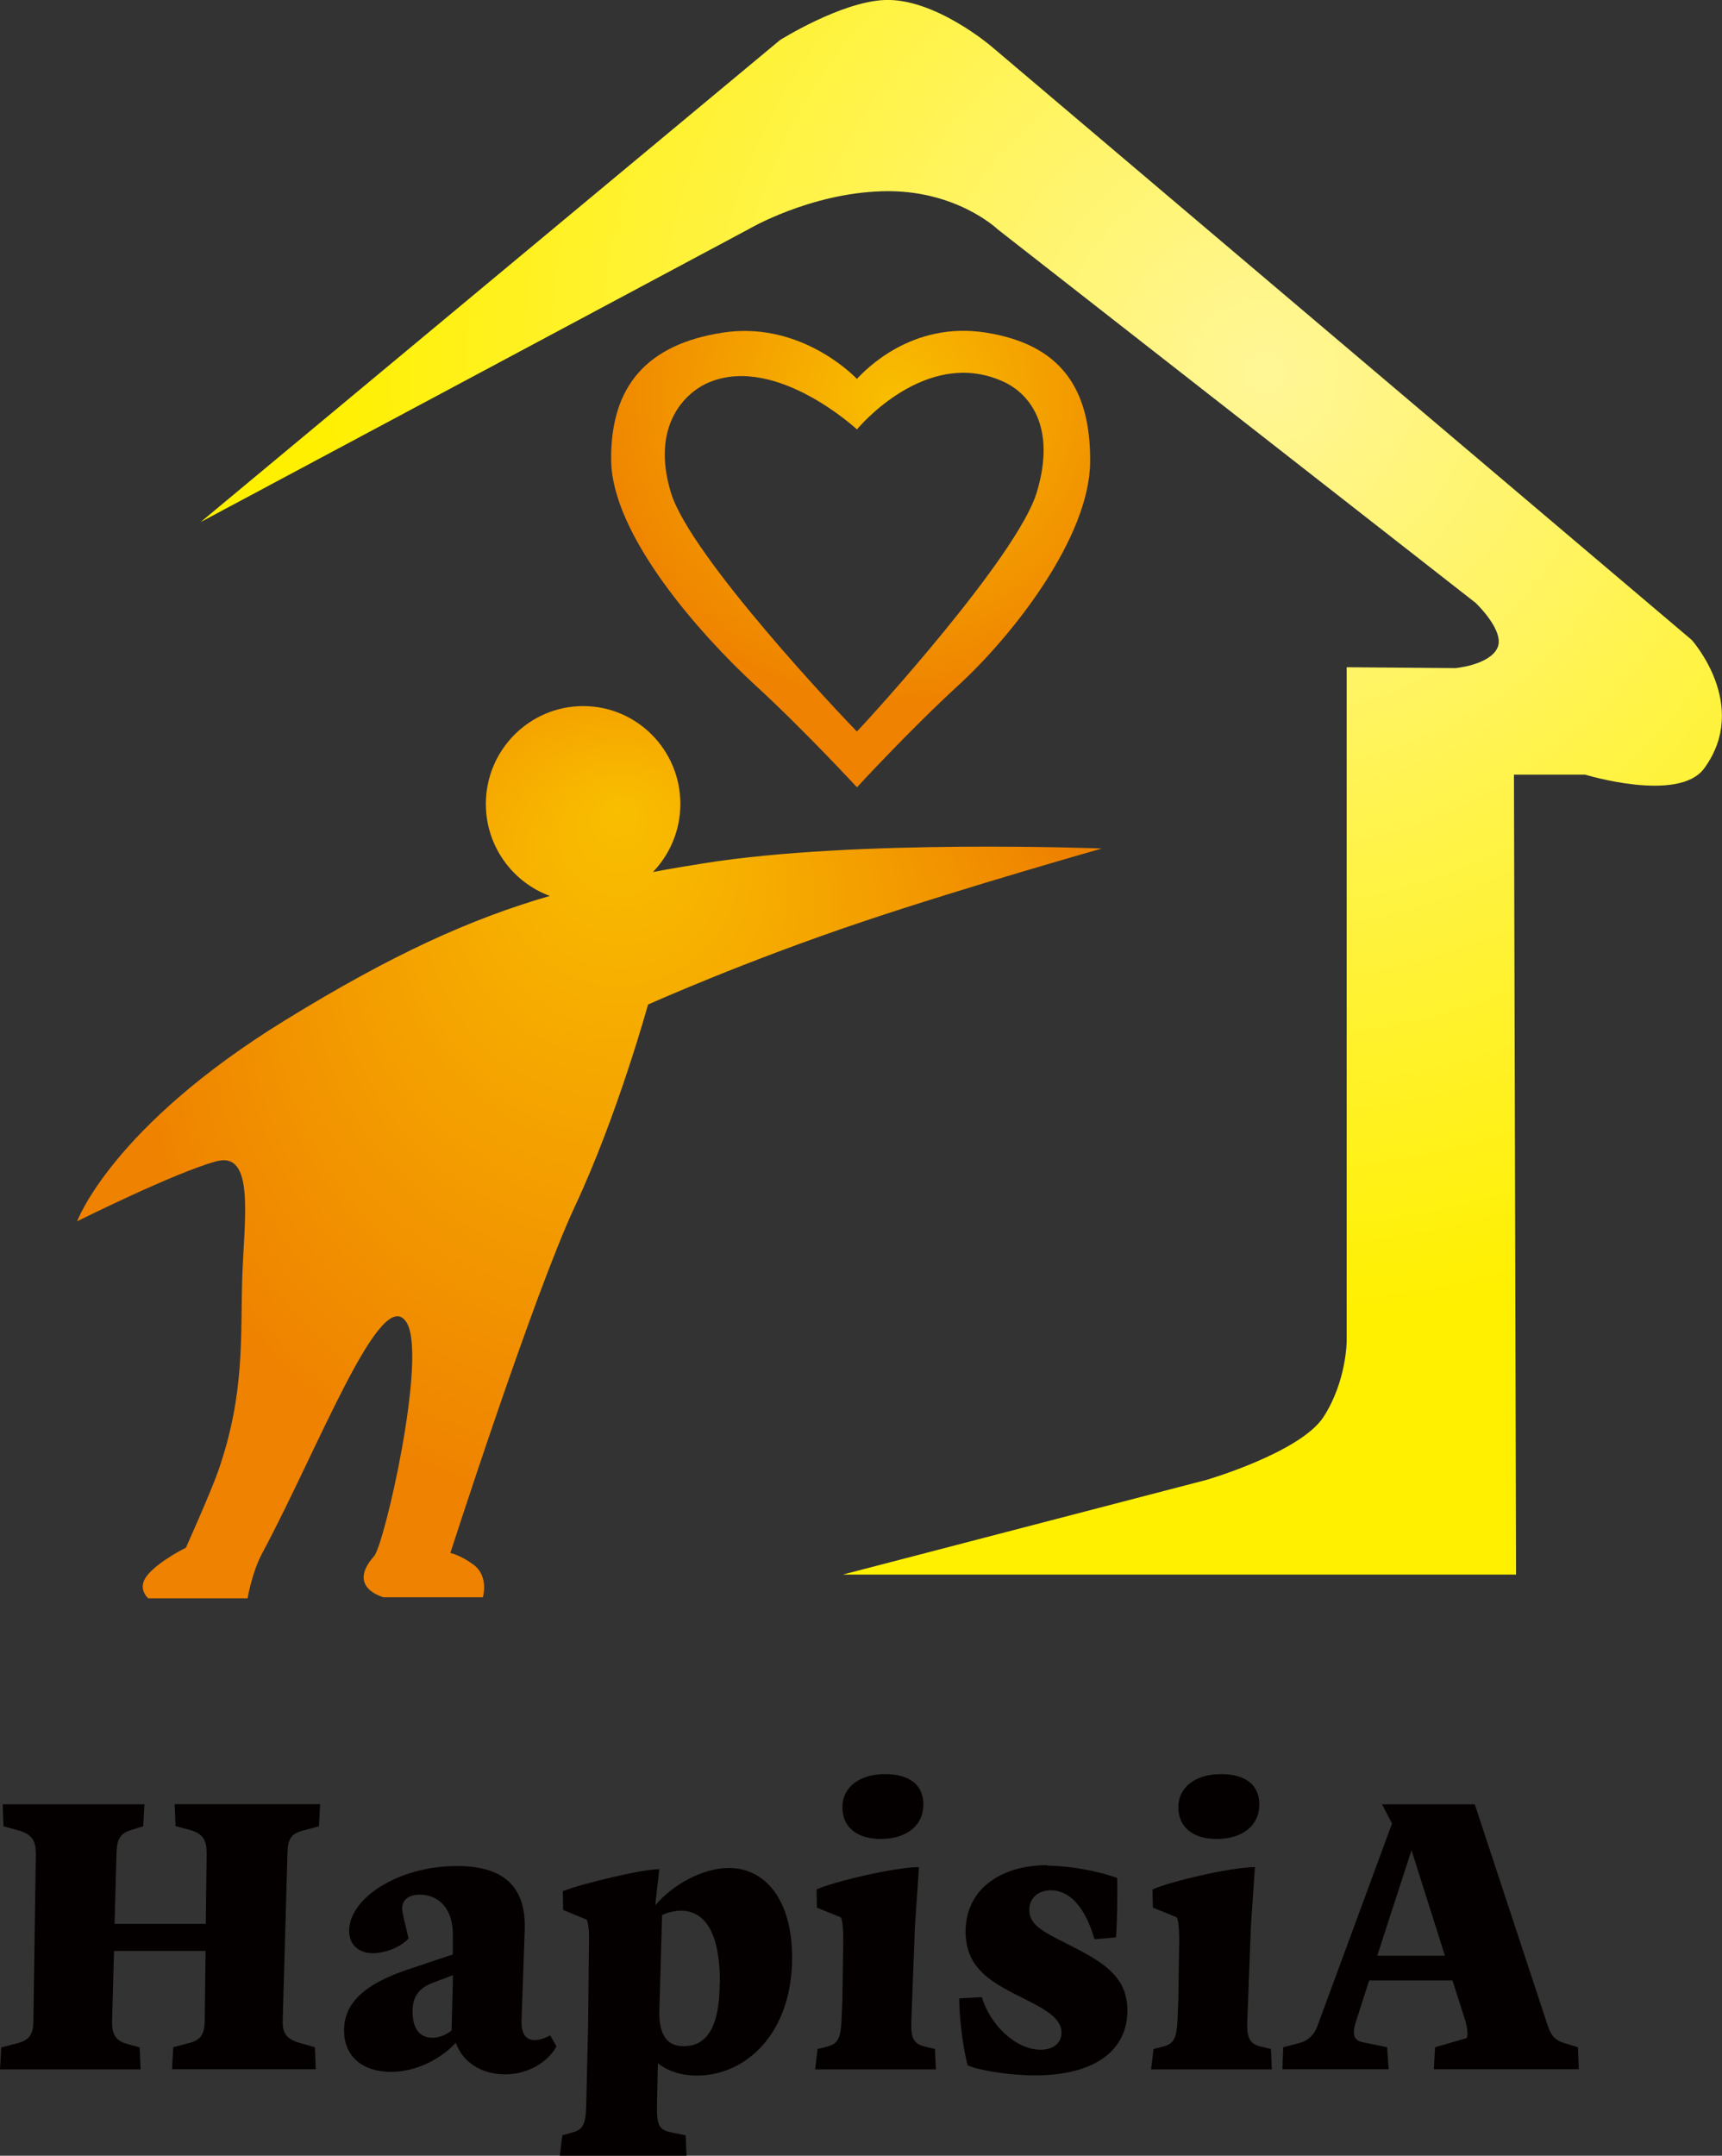
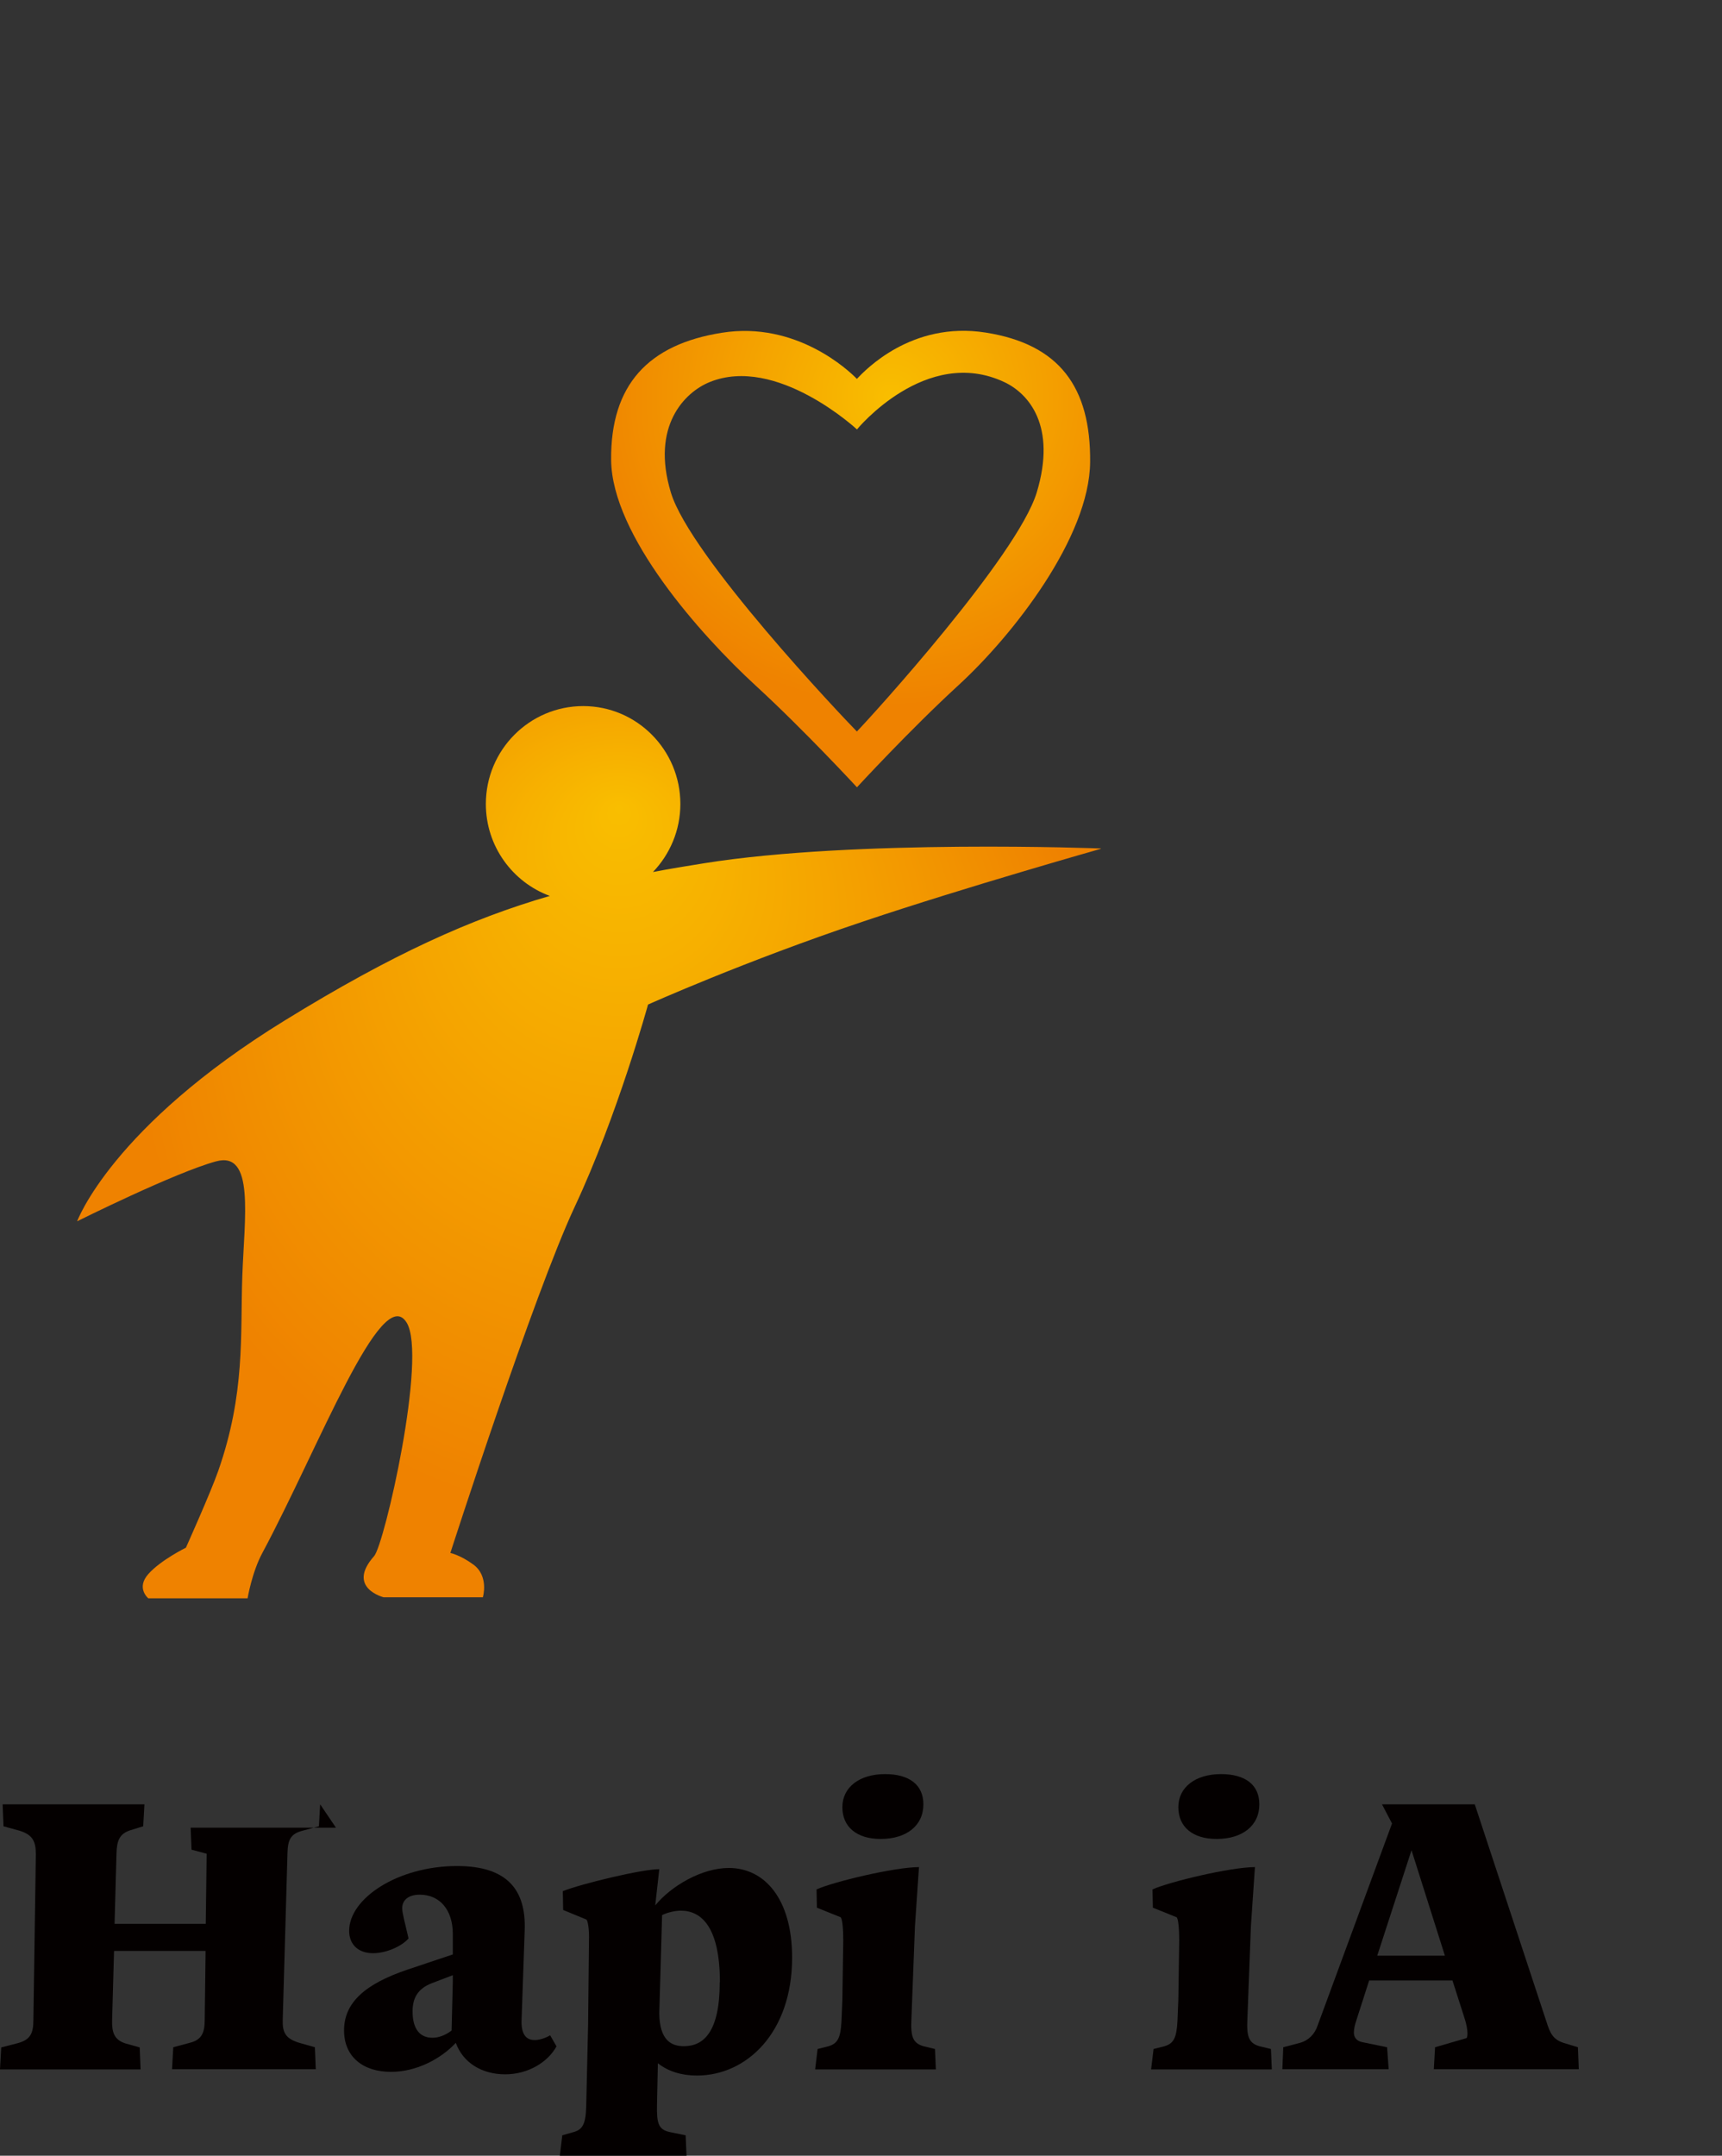
<svg xmlns="http://www.w3.org/2000/svg" id="_レイヤー_2" viewBox="0 0 98 122.64">
  <rect x="0" y="0" width="98" height="122.64" fill="#333333" stroke="none" />
  <defs>
    <style>.cls-1{fill:url(#_名称未設定グラデーション_1160);}.cls-1,.cls-2,.cls-3{fill-rule:evenodd;}.cls-2{fill:url(#_名称未設定グラデーション_1152);}.cls-3{fill:url(#_名称未設定グラデーション_1458);}.cls-4{fill:#040000;}</style>
    <radialGradient id="_名称未設定グラデーション_1458" cx="72" cy="21.16" fx="72" fy="21.16" r="54.24" gradientUnits="userSpaceOnUse">
      <stop offset="0" stop-color="#fff697" />
      <stop offset="1" stop-color="#fff000" />
    </radialGradient>
    <radialGradient id="_名称未設定グラデーション_1152" cx="50.71" cy="22.59" fx="50.71" fy="22.59" r="17.58" gradientUnits="userSpaceOnUse">
      <stop offset="0" stop-color="#f9be00" />
      <stop offset="1" stop-color="#ef8200" />
    </radialGradient>
    <radialGradient id="_名称未設定グラデーション_1160" cx="35.23" cy="59.2" fx="35.23" fy="45.94" r="27.32" gradientUnits="userSpaceOnUse">
      <stop offset="0" stop-color="#f9be00" />
      <stop offset="1" stop-color="#ef8200" />
    </radialGradient>
  </defs>
  <g id="design">
-     <path class="cls-3" d="M11.42,29.7L44.39,2.28S47.84.11,50.34,0c2.85-.12,6.07,2.63,6.07,2.63l39.87,33.78s3.33,3.71.71,7.3c-1.45,1.99-6.78.36-6.78.36h-4.05l.12,45.51h-38.32l20.71-5.39s5.35-1.56,6.66-3.59c1.31-2.04,1.31-4.31,1.31-4.31v-38.33l6.19.05s1.9-.17,2.38-1.13c.48-.96-1.23-2.58-1.23-2.58l-27.21-21.26s-2.38-2.28-6.55-2.16c-4.17.12-7.62,2.16-7.62,2.16L11.42,29.7Z" />
    <path class="cls-2" d="M48.77,21.56c-.46-.48-3.46-3.3-7.68-2.63-4.2.66-6.35,2.97-6.31,7.24.04,4.28,5.08,9.94,8.21,12.82,2.75,2.52,5.78,5.8,5.78,5.8,0,0,3.03-3.29,5.77-5.8,3.14-2.88,7.46-8.43,7.5-12.7.04-4.27-1.75-6.71-5.95-7.37-4.22-.66-6.86,2.15-7.32,2.63ZM48.77,41.62c-.81-.82-9.5-9.98-10.59-13.6-1.15-3.79.8-5.71,2.2-6.28,3.81-1.56,8.39,2.69,8.39,2.69,0,0,3.93-4.79,8.39-2.69,1.38.65,2.99,2.49,1.84,6.28-1.1,3.62-9.43,12.77-10.24,13.6Z" />
    <path class="cls-1" d="M62.64,48.27s-13.92-.54-22.56.84c-1.01.16-1.98.32-2.92.5.96-1,1.56-2.37,1.56-3.87,0-3.08-2.48-5.57-5.53-5.57s-5.54,2.49-5.54,5.57c0,2.4,1.52,4.45,3.64,5.23-4.51,1.31-8.95,3.31-15.06,7.07-9.88,6.07-11.84,11.44-11.84,11.44,0,0,5.58-2.78,7.91-3.41,2.2-.6,1.61,3.18,1.49,6.53-.12,3.35.18,6.65-1.37,11.08-.43,1.23-1.84,4.37-1.84,4.37,0,0-1.43.7-2.14,1.5-.71.8,0,1.38,0,1.38h5.65s.25-1.49.84-2.58c3.21-5.99,6.78-15.42,8.21-13.11,1.19,1.91-1.26,12.63-1.85,13.29-1.6,1.8.54,2.34.54,2.34h5.65s.36-1.2-.54-1.86c-.75-.55-1.31-.66-1.31-.66,0,0,4.73-14.68,7.08-19.7,2.44-5.21,4.17-11.5,4.17-11.5,0,0,5.48-2.46,12.26-4.73,5.87-1.97,13.51-4.13,13.51-4.13Z" />
-     <path class="cls-4" d="M18.22,102.65l-.07,1.25-.93.25c-.7.18-.84.54-.86,1.29l-.27,9.47c-.02.7.14,1.07.95,1.31l.88.25.05,1.25h-8.18l.07-1.25.93-.25c.66-.16.86-.54.86-1.29l.05-3.94h-5.21l-.11,3.92c-.02.7.11,1.13.75,1.34l.82.23.05,1.25H0l.07-1.25.97-.25c.7-.2.86-.57.86-1.31l.14-9.43c0-.73-.18-1.11-.93-1.34l-.91-.25-.05-1.25h8.07l-.07,1.25-.75.23c-.59.2-.75.57-.77,1.31l-.11,4.01h5.19l.05-3.99c0-.73-.18-1.13-.91-1.34l-.86-.23-.05-1.25h8.27Z" />
+     <path class="cls-4" d="M18.22,102.65l-.07,1.25-.93.25c-.7.18-.84.54-.86,1.29l-.27,9.47c-.02.7.14,1.07.95,1.31l.88.25.05,1.25h-8.18l.07-1.25.93-.25c.66-.16.86-.54.86-1.29l.05-3.94h-5.21l-.11,3.92c-.02.7.11,1.13.75,1.34l.82.23.05,1.25H0l.07-1.25.97-.25c.7-.2.86-.57.86-1.31l.14-9.43c0-.73-.18-1.11-.93-1.34l-.91-.25-.05-1.25h8.07l-.07,1.25-.75.23c-.59.2-.75.57-.77,1.31l-.11,4.01h5.19l.05-3.99l-.86-.23-.05-1.25h8.27Z" />
    <path class="cls-4" d="M26.01,106.16c2.86,0,3.94,1.36,3.85,3.67l-.18,5.19c0,.7.25,1.04.75,1.04.27,0,.61-.11.88-.27l.36.63c-.48.88-1.59,1.59-2.92,1.59s-2.4-.66-2.81-1.79c-.82.88-2.2,1.65-3.69,1.65-1.59,0-2.67-.86-2.67-2.36,0-1.61,1.25-2.65,3.56-3.44l2.63-.88v-1.16c0-1.41-.77-2.24-1.88-2.24-.66,0-1,.32-1,.77,0,.29.14.75.36,1.72-.39.45-1.27.84-2.02.84-.84,0-1.36-.5-1.36-1.27,0-1.86,2.79-3.69,6.14-3.69ZM25.7,115.52l.07-2.79v-.36l-1.18.45c-.84.32-1.11.88-1.11,1.61,0,1.02.43,1.5,1.13,1.5.36,0,.73-.14,1.09-.41Z" />
    <path class="cls-4" d="M37.52,106.34l-.23,2.06c.91-1.11,2.65-2.13,4.19-2.13,2.04,0,3.6,1.77,3.6,5.1,0,4.26-2.58,6.71-5.42,6.71-.86,0-1.63-.23-2.22-.7l-.05,2.38c-.02,1.07.09,1.4.75,1.54l.88.18.05,1.16h-7.21l.14-1.16.63-.18c.52-.14.7-.45.73-1.43l.11-4.69.05-4.78c.02-.54-.05-1.16-.16-1.2l-1.31-.54-.02-1.07c1.02-.41,4.49-1.25,5.48-1.25ZM40.97,112.78c0-3.13-1.04-4.08-2.22-4.08-.32,0-.73.09-1.07.25l-.16,5.6c.02,1.54.7,1.86,1.4,1.86,1.13,0,2.04-.82,2.04-3.63Z" />
    <path class="cls-4" d="M52.3,106.21l-.23,3.38-.2,5.26c-.05,1,.07,1.38.68,1.56l.66.16.05,1.16h-6.87l.14-1.16.63-.16c.52-.16.68-.48.73-1.43l.05-1.22.05-3.38c0-.61-.05-1.27-.16-1.31l-1.34-.54-.02-1.04c.95-.43,4.44-1.27,5.85-1.27ZM50.37,100.93c1.38,0,2.18.61,2.18,1.72,0,1.22-.97,1.97-2.43,1.97-1.36,0-2.18-.68-2.18-1.81s.97-1.88,2.43-1.88Z" />
-     <path class="cls-4" d="M59.59,106.14c1.22,0,2.88.29,3.99.7.02,1.09,0,2.52-.07,3.38l-1.22.11c-.54-1.88-1.45-2.79-2.49-2.79-.7,0-1.22.43-1.22,1.11,0,.82.68,1.2,2.04,1.88,2.06,1.04,3.54,1.84,3.54,3.85,0,2.24-1.81,3.69-5.26,3.69-1.45,0-3.13-.27-3.83-.57-.32-1.2-.48-2.92-.48-3.81l1.29-.07c.45,1.54,1.9,2.99,3.35,2.99.75,0,1.2-.41,1.18-1.02-.05-.91-1.2-1.41-2.76-2.2-1.47-.77-2.67-1.56-2.7-3.47,0-2.56,2.15-3.81,4.65-3.81Z" />
    <path class="cls-4" d="M71.42,106.21l-.23,3.38-.2,5.26c-.05,1,.07,1.38.68,1.56l.66.16.05,1.16h-6.87l.14-1.16.63-.16c.52-.16.68-.48.73-1.43l.05-1.22.05-3.38c0-.61-.05-1.27-.16-1.31l-1.34-.54-.02-1.04c.95-.43,4.44-1.27,5.85-1.27ZM69.49,100.93c1.38,0,2.18.61,2.18,1.72,0,1.22-.97,1.97-2.43,1.97-1.36,0-2.18-.68-2.18-1.81s.97-1.88,2.43-1.88Z" />
    <path class="cls-4" d="M83.93,102.65l4.08,12.37c.2.63.36,1,.97,1.2l.82.25.05,1.25h-8.25l.07-1.25,1.79-.52c.11-.14.05-.66-.14-1.22l-.66-2.06h-4.74l-.73,2.27c-.09.27-.14.5-.14.7,0,.27.16.48.48.54l1.41.29.09,1.25h-6.05l.05-1.25.95-.25c.5-.14.84-.5,1-.97l4.24-11.51-.57-1.09h5.28ZM80.33,105.26l-1.95,6h3.85l-1.9-6Z" />
  </g>
</svg>